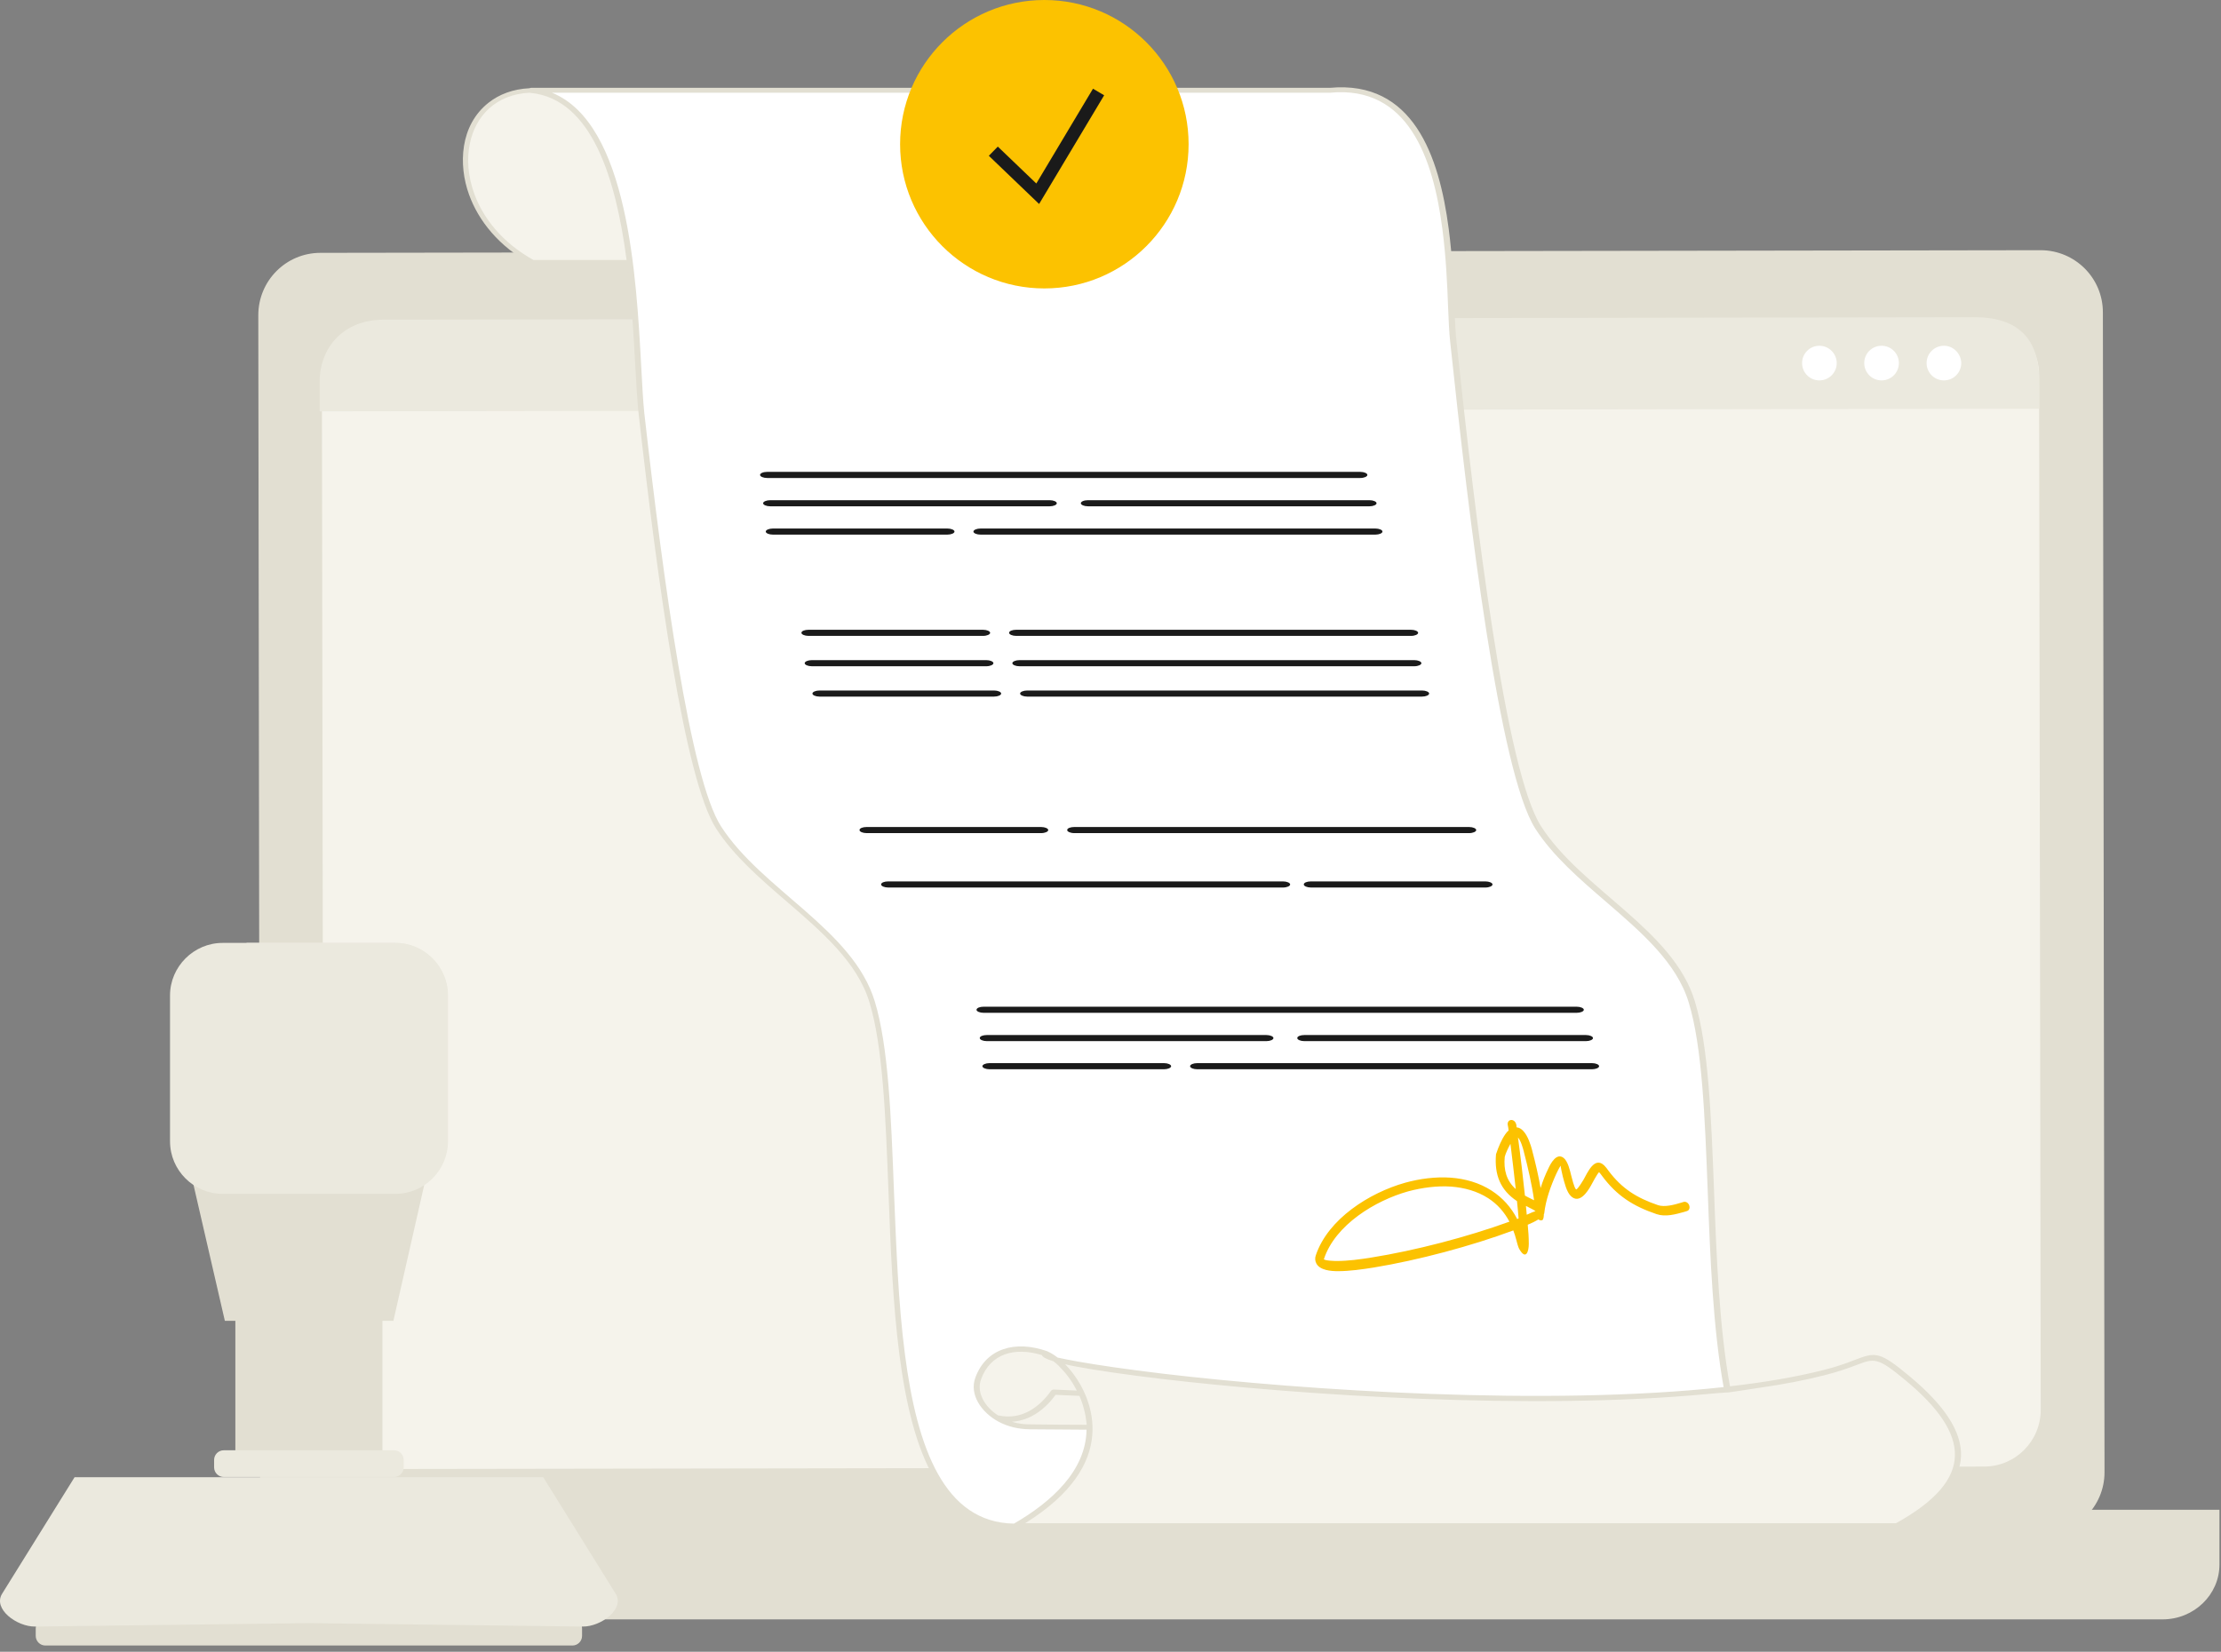
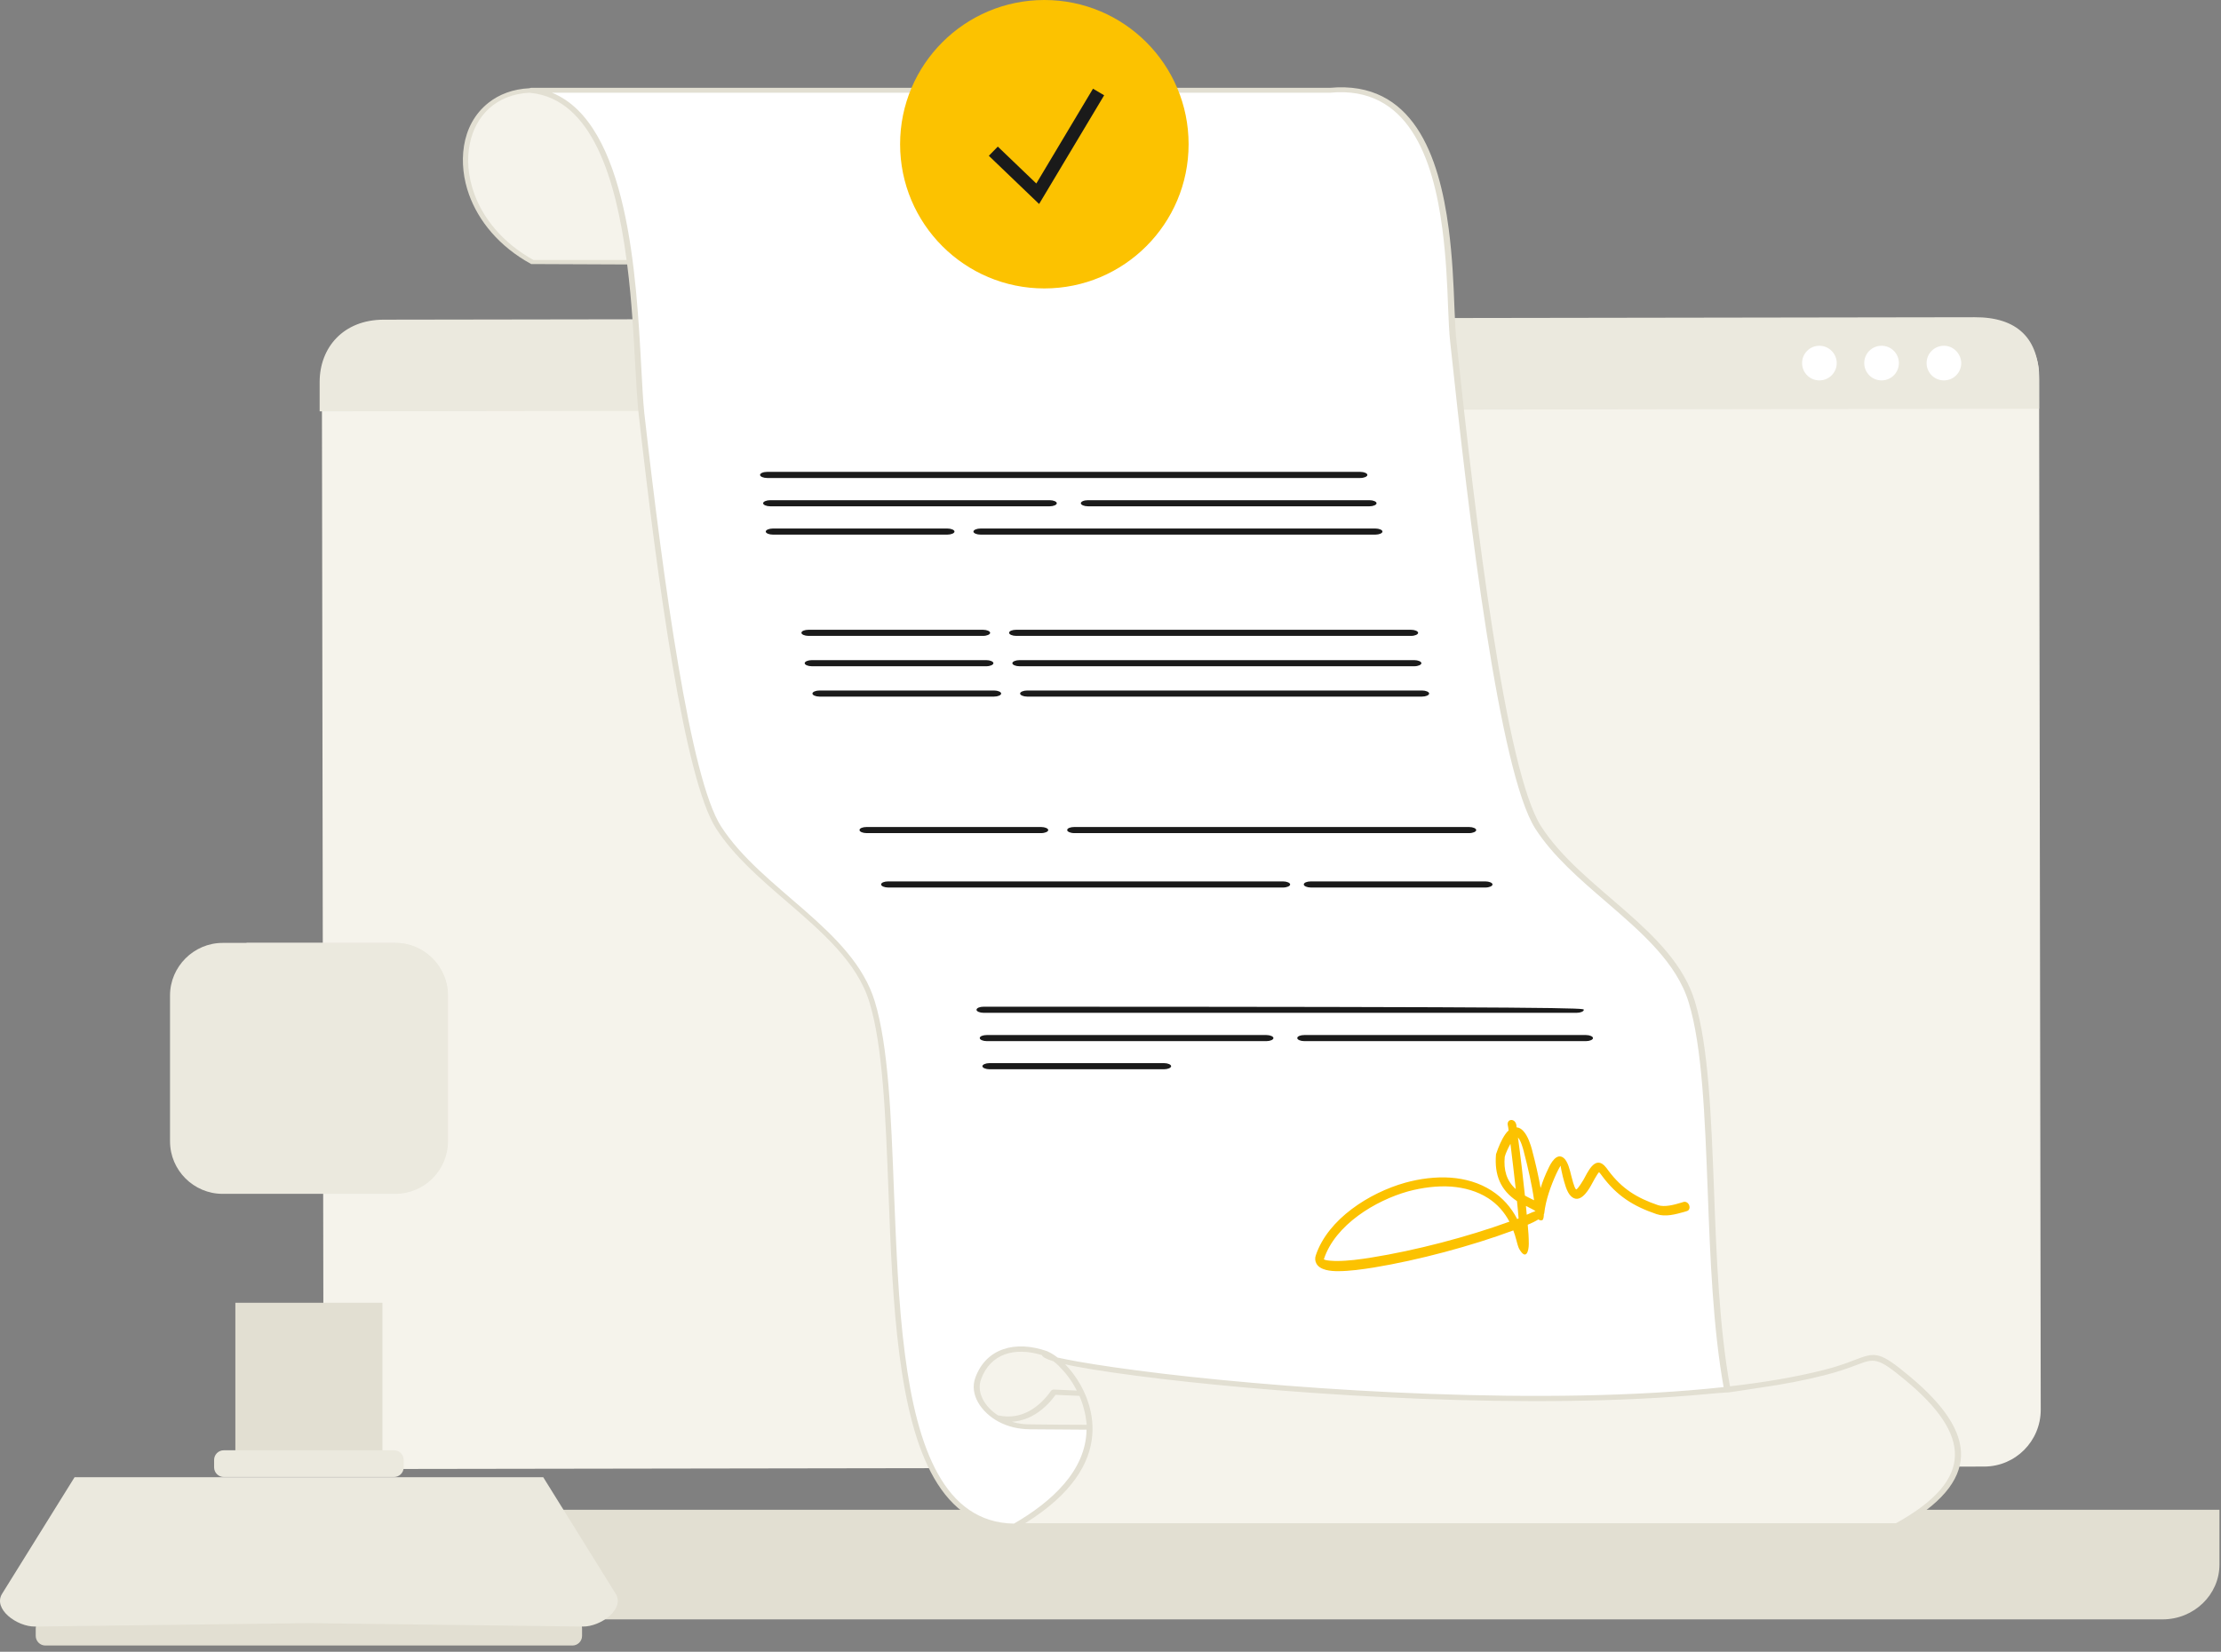
<svg xmlns="http://www.w3.org/2000/svg" width="164" height="122" viewBox="0 0 164 122" fill="none">
  <rect x="0" y="0" width="164" height="122" fill="#808080" stroke="none" />
-   <path fill-rule="evenodd" clip-rule="evenodd" d="M150.809 113.346L23.799 113.542C21.255 113.542 19.194 111.495 19.194 108.952L19.073 23.28C19.073 20.737 21.12 18.675 23.663 18.675L150.674 18.48C153.217 18.48 155.278 20.526 155.278 23.069L155.399 108.741C155.399 111.269 153.337 113.331 150.809 113.346Z" fill="#E2DFD2" />
  <path fill-rule="evenodd" clip-rule="evenodd" d="M146.505 108.32L28.087 108.5C25.77 108.5 23.889 106.634 23.889 104.317L23.769 27.9C23.769 25.582 25.635 23.701 27.952 23.701L146.37 23.521C148.687 23.521 150.568 25.387 150.568 27.704L150.689 104.121C150.689 106.439 148.823 108.32 146.505 108.32Z" fill="#F5F3EB" />
  <path fill-rule="evenodd" clip-rule="evenodd" d="M150.568 28.02V30.187L23.603 30.383V28.216C23.603 25.673 25.348 23.611 28.343 23.611L145.798 23.43C148.973 23.415 150.568 25.011 150.568 28.02Z" fill="#EBE9DE" />
  <path fill-rule="evenodd" clip-rule="evenodd" d="M135.625 26.816C135.625 27.524 135.053 28.096 134.346 28.096C133.638 28.096 133.067 27.524 133.067 26.816C133.067 26.109 133.638 25.537 134.346 25.537C135.038 25.537 135.625 26.109 135.625 26.816ZM144.82 26.816C144.82 27.524 144.248 28.096 143.541 28.096C142.833 28.096 142.261 27.524 142.261 26.816C142.261 26.109 142.833 25.537 143.541 25.537C144.233 25.537 144.805 26.109 144.82 26.816ZM140.215 26.816C140.215 27.524 139.643 28.096 138.936 28.096C138.228 28.096 137.656 27.524 137.656 26.816C137.656 26.109 138.228 25.537 138.936 25.537C139.643 25.537 140.215 26.109 140.215 26.816Z" fill="white" />
  <path fill-rule="evenodd" clip-rule="evenodd" d="M10.601 111.51H73.91C73.925 112.037 74.377 112.473 74.934 112.473H99.553C100.11 112.473 100.562 112.052 100.577 111.51H163.886V115.558C163.886 117.785 162.005 119.606 159.688 119.606H13.445C11.88 119.606 10.616 118.372 10.616 116.867V111.51H10.601Z" fill="#E2DFD2" />
  <path fill-rule="evenodd" clip-rule="evenodd" d="M98.214 6.681H67.951H39.224C47.425 7.524 46.793 25.326 47.38 30.548C48.779 43.039 50.766 57.561 53.068 61.127C56.093 65.822 62.835 68.802 64.415 74.024C67.575 84.468 62.669 113.933 75.762 112.699H106.025H134.752C123.571 111.54 127.965 84.046 124.926 74.024C123.346 68.817 116.604 65.838 113.579 61.127C110.945 57.019 108.718 38.524 107.319 25.206C106.837 20.767 107.845 5.763 98.214 6.681Z" fill="white" />
  <path fill-rule="evenodd" clip-rule="evenodd" d="M134.737 112.684H140.05C146.114 109.343 145.723 105.852 140.862 101.819C137.837 99.306 138.515 100.419 134.632 101.397C116.589 105.912 75.777 101.066 77.176 99.968C78.335 100.043 85.122 106.905 74.934 112.714L105.994 112.669H130.328H134.737V112.684Z" fill="#F5F3EB" />
  <path fill-rule="evenodd" clip-rule="evenodd" d="M80.457 105.415C80.397 103.655 79.584 102.15 78.756 101.187C78.576 100.976 78.41 100.795 78.23 100.645C77.944 100.389 77.628 100.178 77.282 100.013C77.252 99.998 77.206 99.998 77.176 99.998C77.176 99.998 77.191 99.998 77.237 99.998C75.385 99.351 73.098 99.486 72.24 101.804C71.638 103.399 73.459 105.491 76.243 105.415C78.034 105.4 78.982 105.415 80.457 105.415Z" fill="#F5F3EB" />
  <path fill-rule="evenodd" clip-rule="evenodd" d="M79.855 102.917L77.808 102.827C76.695 104.407 75.22 105.069 73.685 104.738C73.685 104.798 73.851 104.813 73.851 104.859C74.513 105.205 75.325 105.43 76.258 105.4C78.049 105.415 78.997 105.43 80.472 105.43C80.427 104.497 80.186 103.64 79.855 102.917Z" fill="#F5F3EB" />
  <path fill-rule="evenodd" clip-rule="evenodd" d="M39.224 6.681C33.069 6.877 32.422 15.575 39.344 19.382H46.537C45.739 13.288 43.949 7.163 39.224 6.681Z" fill="#F5F3EB" />
  <path fill-rule="evenodd" clip-rule="evenodd" d="M56.65 34.852H100.441C100.727 34.852 100.968 34.958 100.968 35.078C100.968 35.198 100.727 35.304 100.441 35.304H56.65C56.364 35.304 56.123 35.198 56.123 35.078C56.123 34.958 56.349 34.852 56.65 34.852Z" fill="#1A1A1A" />
  <path fill-rule="evenodd" clip-rule="evenodd" d="M56.876 36.944H77.507C77.793 36.944 78.034 37.049 78.034 37.17C78.034 37.29 77.793 37.395 77.507 37.395H56.876C56.59 37.395 56.349 37.29 56.349 37.17C56.349 37.049 56.59 36.944 56.876 36.944Z" fill="#1A1A1A" />
  <path fill-rule="evenodd" clip-rule="evenodd" d="M57.071 39.036H69.953C70.239 39.036 70.48 39.141 70.48 39.262C70.48 39.382 70.239 39.487 69.953 39.487H57.071C56.785 39.487 56.544 39.382 56.544 39.262C56.544 39.141 56.785 39.036 57.071 39.036Z" fill="#1A1A1A" />
  <path fill-rule="evenodd" clip-rule="evenodd" d="M72.406 39.036H101.555C101.841 39.036 102.082 39.141 102.082 39.262C102.082 39.382 101.841 39.487 101.555 39.487H72.406C72.12 39.487 71.879 39.382 71.879 39.262C71.879 39.141 72.12 39.036 72.406 39.036Z" fill="#1A1A1A" />
  <path fill-rule="evenodd" clip-rule="evenodd" d="M80.337 36.944H101.119C101.405 36.944 101.645 37.049 101.645 37.17C101.645 37.29 101.405 37.395 101.119 37.395H80.337C80.051 37.395 79.81 37.29 79.81 37.17C79.81 37.049 80.035 36.944 80.337 36.944Z" fill="#1A1A1A" />
  <path fill-rule="evenodd" clip-rule="evenodd" d="M59.705 46.515H72.586C72.872 46.515 73.113 46.62 73.113 46.741C73.113 46.861 72.872 46.967 72.586 46.967H59.705C59.419 46.967 59.178 46.861 59.178 46.741C59.178 46.605 59.419 46.515 59.705 46.515Z" fill="#1A1A1A" />
  <path fill-rule="evenodd" clip-rule="evenodd" d="M75.039 46.515H104.189C104.475 46.515 104.715 46.62 104.715 46.741C104.715 46.861 104.475 46.967 104.189 46.967H75.039C74.754 46.967 74.513 46.861 74.513 46.741C74.513 46.605 74.754 46.515 75.039 46.515Z" fill="#1A1A1A" />
  <path fill-rule="evenodd" clip-rule="evenodd" d="M59.946 48.757H72.827C73.113 48.757 73.354 48.863 73.354 48.983C73.354 49.103 73.113 49.209 72.827 49.209H59.946C59.66 49.209 59.419 49.103 59.419 48.983C59.419 48.863 59.66 48.757 59.946 48.757Z" fill="#1A1A1A" />
  <path fill-rule="evenodd" clip-rule="evenodd" d="M75.28 48.757H104.429C104.715 48.757 104.956 48.863 104.956 48.983C104.956 49.103 104.715 49.209 104.429 49.209H75.28C74.994 49.209 74.753 49.103 74.753 48.983C74.753 48.863 74.994 48.757 75.28 48.757Z" fill="#1A1A1A" />
  <path fill-rule="evenodd" clip-rule="evenodd" d="M60.517 51H73.399C73.685 51 73.926 51.105 73.926 51.225C73.926 51.346 73.685 51.451 73.399 51.451H60.517C60.231 51.451 59.991 51.346 59.991 51.225C59.991 51.105 60.231 51 60.517 51Z" fill="#1A1A1A" />
  <path fill-rule="evenodd" clip-rule="evenodd" d="M75.852 51H105.001C105.287 51 105.528 51.105 105.528 51.225C105.528 51.346 105.287 51.451 105.001 51.451H75.852C75.566 51.451 75.325 51.346 75.325 51.225C75.325 51.105 75.566 51 75.852 51Z" fill="#1A1A1A" />
  <path fill-rule="evenodd" clip-rule="evenodd" d="M63.994 61.082H76.875C77.161 61.082 77.402 61.188 77.402 61.308C77.402 61.428 77.161 61.534 76.875 61.534H63.994C63.708 61.534 63.467 61.428 63.467 61.308C63.467 61.172 63.708 61.082 63.994 61.082Z" fill="#1A1A1A" />
  <path fill-rule="evenodd" clip-rule="evenodd" d="M79.328 61.082H108.477C108.763 61.082 109.004 61.188 109.004 61.308C109.004 61.428 108.763 61.534 108.477 61.534H79.328C79.042 61.534 78.802 61.428 78.802 61.308C78.802 61.172 79.042 61.082 79.328 61.082Z" fill="#1A1A1A" />
  <path fill-rule="evenodd" clip-rule="evenodd" d="M79.704 103.098L77.944 103.023C77.221 104.016 76.138 104.919 74.723 105.009C75.31 105.19 75.716 105.205 76.273 105.205C77.597 105.22 78.922 105.235 80.246 105.235C80.171 104.482 80.005 103.79 79.704 103.098ZM79.509 102.707L77.823 102.631C77.733 102.631 77.658 102.662 77.612 102.722C76.785 103.896 75.461 104.919 73.73 104.543H73.7C72.752 103.941 72.06 102.857 72.451 101.849C73.128 100.013 74.874 99.456 76.935 100.088C76.981 100.239 77.281 100.389 77.778 100.54C77.929 100.645 78.064 100.765 78.184 100.886C78.771 101.488 79.132 101.969 79.509 102.707ZM73.715 104.994C74.437 105.385 75.205 105.551 76.017 105.566C77.417 105.566 78.832 105.596 80.231 105.596C80.186 108.621 77.658 110.923 74.874 112.533C69.742 112.458 67.726 106.996 66.823 100.043C66.326 96.251 66.176 92.007 66.01 87.959C65.799 82.451 65.604 77.275 64.595 73.964C62.985 68.652 56.243 65.717 53.234 61.022C52.105 59.261 51.037 54.762 50.089 49.133C49.126 43.49 48.283 36.748 47.575 30.503C47.485 29.661 47.425 28.472 47.35 27.087C46.989 20.451 46.387 9.134 40.758 6.847H98.199H98.229C103.978 6.305 105.829 11.677 106.506 16.914C106.777 18.976 106.867 21.008 106.927 22.663C106.972 23.671 107.003 24.544 107.078 25.206C107.785 31.873 108.688 39.833 109.756 46.635C110.825 53.453 112.044 59.126 113.368 61.203C114.662 63.219 116.634 64.919 118.59 66.605C121.208 68.862 123.812 71.105 124.7 74.054C125.693 77.32 125.889 82.481 126.099 87.974C126.28 92.895 126.49 98.087 127.273 102.451C114.316 103.865 96.378 102.707 85.859 101.458C83.226 101.142 81.059 100.826 79.539 100.555C78.937 100.449 78.455 100.344 78.094 100.269C77.838 100.073 77.597 99.923 77.417 99.847C77.387 99.832 77.357 99.817 77.327 99.802C74.979 98.975 72.827 99.576 72.029 101.729C71.548 102.993 72.466 104.317 73.715 104.994ZM78.651 100.765C78.892 100.826 79.162 100.871 79.448 100.931C80.968 101.217 83.15 101.533 85.799 101.849C96.002 103.053 113.172 104.181 126.069 102.962C128.688 102.722 126.34 103.038 130.057 102.481C131.727 102.24 133.293 101.939 134.707 101.578C135.776 101.307 136.513 101.036 137.07 100.826C138.409 100.314 138.635 100.224 140.727 101.969C143.119 103.956 144.398 105.792 144.353 107.522C144.308 109.238 142.939 110.878 140.004 112.503H135.821C133.849 112.503 132.886 112.503 131.607 112.503H75.746H75.701C79.193 110.336 80.487 108.049 80.652 106.017C80.818 104.181 80.035 102.195 78.651 100.765ZM39.118 6.847C36.59 6.967 35.1 8.592 34.694 10.609C34.453 11.738 34.558 13.017 35.01 14.281C35.672 16.132 37.117 17.938 39.389 19.202H46.266C45.484 13.242 43.723 7.328 39.193 6.862C39.163 6.862 39.148 6.862 39.118 6.847ZM36.078 7.584C36.861 6.967 37.869 6.576 39.103 6.516C39.133 6.501 39.178 6.486 39.224 6.486H98.214C104.324 5.929 106.265 11.482 106.972 16.884C107.243 18.946 107.334 20.992 107.394 22.663C107.439 23.671 107.469 24.544 107.544 25.176C108.252 31.828 109.154 39.788 110.223 46.59C111.276 53.377 112.495 59.005 113.789 61.022C116.799 65.717 123.556 68.652 125.151 73.964C126.159 77.275 126.355 82.451 126.566 87.959C126.746 92.88 126.957 98.057 127.74 102.391C130.253 102.105 132.57 101.713 134.602 101.202C135.64 100.946 136.362 100.675 136.904 100.464C138.484 99.862 138.74 99.757 141.043 101.683C143.511 103.745 144.85 105.671 144.805 107.522C144.744 109.373 143.3 111.134 140.215 112.834C140.17 112.864 140.125 112.88 140.079 112.88H106.039C95.686 112.88 85.332 112.91 74.964 112.91C69.471 112.895 67.349 107.266 66.416 100.073C65.92 96.266 65.754 92.022 65.604 87.959C65.393 82.466 65.197 77.305 64.204 74.039C63.316 71.09 60.713 68.847 58.094 66.59C56.138 64.904 54.167 63.204 52.873 61.188C51.714 59.382 50.63 54.837 49.667 49.179C48.704 43.55 47.861 36.794 47.154 30.533C47.064 29.676 46.989 28.487 46.913 27.102C46.793 24.92 46.657 22.227 46.311 19.533L39.224 19.503C36.831 18.194 35.326 16.297 34.634 14.371C33.836 12.174 33.956 9.255 36.078 7.584Z" fill="#E2DFD2" />
-   <path fill-rule="evenodd" clip-rule="evenodd" d="M72.631 74.355H116.423C116.709 74.355 116.95 74.46 116.95 74.581C116.95 74.701 116.709 74.806 116.423 74.806H72.631C72.346 74.806 72.105 74.701 72.105 74.581C72.12 74.445 72.346 74.355 72.631 74.355Z" fill="#1A1A1A" />
+   <path fill-rule="evenodd" clip-rule="evenodd" d="M72.631 74.355C116.709 74.355 116.95 74.46 116.95 74.581C116.95 74.701 116.709 74.806 116.423 74.806H72.631C72.346 74.806 72.105 74.701 72.105 74.581C72.12 74.445 72.346 74.355 72.631 74.355Z" fill="#1A1A1A" />
  <path fill-rule="evenodd" clip-rule="evenodd" d="M72.872 76.447H93.504C93.79 76.447 94.031 76.552 94.031 76.672C94.031 76.793 93.79 76.898 93.504 76.898H72.872C72.586 76.898 72.346 76.793 72.346 76.672C72.346 76.537 72.586 76.447 72.872 76.447Z" fill="#1A1A1A" />
  <path fill-rule="evenodd" clip-rule="evenodd" d="M73.068 78.523H85.949C86.235 78.523 86.476 78.629 86.476 78.749C86.476 78.87 86.235 78.975 85.949 78.975H73.068C72.782 78.975 72.541 78.87 72.541 78.749C72.541 78.629 72.782 78.523 73.068 78.523Z" fill="#1A1A1A" />
-   <path fill-rule="evenodd" clip-rule="evenodd" d="M88.402 78.523H117.552C117.838 78.523 118.078 78.629 118.078 78.749C118.078 78.87 117.838 78.975 117.552 78.975H88.402C88.117 78.975 87.876 78.87 87.876 78.749C87.876 78.629 88.117 78.523 88.402 78.523Z" fill="#1A1A1A" />
  <path fill-rule="evenodd" clip-rule="evenodd" d="M96.318 76.447H117.1C117.386 76.447 117.627 76.552 117.627 76.672C117.627 76.793 117.386 76.898 117.1 76.898H96.318C96.032 76.898 95.791 76.793 95.791 76.672C95.791 76.537 96.032 76.447 96.318 76.447Z" fill="#1A1A1A" />
  <path fill-rule="evenodd" clip-rule="evenodd" d="M65.589 65.1H94.738C95.024 65.1 95.265 65.206 95.265 65.326C95.265 65.446 95.024 65.552 94.738 65.552H65.589C65.303 65.552 65.062 65.446 65.062 65.326C65.062 65.19 65.303 65.1 65.589 65.1Z" fill="#1A1A1A" />
  <path fill-rule="evenodd" clip-rule="evenodd" d="M96.8 65.1H109.681C109.967 65.1 110.208 65.206 110.208 65.326C110.208 65.446 109.967 65.552 109.681 65.552H96.8C96.514 65.552 96.273 65.446 96.273 65.326C96.273 65.19 96.514 65.1 96.8 65.1Z" fill="#1A1A1A" />
  <path fill-rule="evenodd" clip-rule="evenodd" d="M111.984 83.264C112.179 83.279 112.345 83.384 112.48 83.535C112.811 83.881 113.022 84.528 113.142 84.979V84.995C113.383 85.897 113.594 86.815 113.759 87.748C113.91 87.252 114.106 86.77 114.331 86.304C114.512 85.912 114.948 85.1 115.475 85.536C115.776 85.792 115.926 86.439 116.017 86.815C116.077 87.026 116.227 87.703 116.378 87.854C116.513 87.839 116.859 87.237 116.92 87.146C117.221 86.62 117.732 85.386 118.455 86.078C118.575 86.198 118.68 86.334 118.771 86.469C119.764 87.793 120.847 88.471 122.427 89.012C122.924 89.178 123.631 88.982 124.128 88.832L124.324 88.772C124.504 88.727 124.67 88.862 124.73 89.012C124.79 89.178 124.76 89.389 124.564 89.449L124.369 89.509C123.722 89.69 122.984 89.9 122.322 89.675C120.592 89.088 119.388 88.32 118.304 86.861C118.244 86.77 118.154 86.665 118.078 86.575C117.958 86.665 117.537 87.447 117.476 87.568C117.206 88.049 116.619 88.937 116.002 88.35C115.671 88.034 115.52 87.342 115.4 86.906C115.37 86.77 115.219 86.153 115.249 86.093C115.174 86.153 114.963 86.605 114.918 86.695C114.512 87.583 114.136 88.636 114.03 89.599C114.03 89.629 114.015 89.659 114 89.675C114 89.795 113.985 90.051 113.895 90.111C113.805 90.171 113.684 90.126 113.594 90.066C113.353 90.216 113.067 90.352 112.811 90.457V90.487C112.857 90.939 112.887 91.42 112.887 91.872C112.887 92.444 112.676 93.076 112.209 92.293C112.089 92.112 112.014 91.751 111.954 91.541C111.893 91.315 111.833 91.104 111.743 90.879C108.628 92.037 104.73 93.076 101.45 93.617C100.592 93.753 99.659 93.888 98.786 93.888C98.289 93.888 97.477 93.828 97.206 93.331C97.101 93.136 97.086 92.925 97.161 92.714C98.064 90.021 101.134 88.094 103.752 87.357C104.836 87.056 105.994 86.906 107.108 86.981C108.176 87.056 109.245 87.357 110.148 87.944C110.96 88.471 111.592 89.178 112.029 90.036L112.134 89.991C112.104 89.569 112.059 89.133 112.014 88.712C110.78 87.899 110.343 86.755 110.464 85.28C110.464 85.235 110.479 85.205 110.494 85.175C110.644 84.724 110.87 84.182 111.141 83.791C111.216 83.685 111.291 83.58 111.397 83.505C111.382 83.369 111.367 83.219 111.337 83.113C111.291 82.933 111.382 82.737 111.577 82.722C111.758 82.707 111.908 82.858 111.954 83.023C111.969 83.083 111.984 83.174 111.984 83.264ZM112.089 84.016C112.285 85.446 112.45 86.876 112.601 88.305C112.751 88.395 112.917 88.471 113.067 88.546C113.142 88.576 113.203 88.621 113.278 88.651C113.112 87.462 112.826 86.243 112.525 85.085V85.07C112.45 84.784 112.3 84.242 112.089 84.016ZM112.676 89.073C112.691 89.283 112.721 89.494 112.736 89.72C112.962 89.614 113.308 89.464 113.383 89.464C113.278 89.359 113.022 89.253 112.887 89.178C112.811 89.133 112.751 89.103 112.676 89.073ZM111.924 87.824C111.803 86.71 111.668 85.596 111.532 84.483C111.367 84.784 111.171 85.19 111.111 85.446C111.021 86.394 111.231 87.207 111.924 87.824ZM111.457 90.231C111.081 89.524 110.569 88.937 109.892 88.501C109.079 87.974 108.116 87.718 107.168 87.643C106.115 87.568 105.016 87.718 103.993 87.989C101.555 88.666 98.59 90.472 97.763 92.985C97.763 93 97.748 93.015 97.748 93C97.838 93.121 98.575 93.136 98.696 93.136C99.538 93.136 100.441 93.015 101.269 92.88C104.489 92.368 108.357 91.36 111.457 90.231Z" fill="#FCC200" />
  <path fill-rule="evenodd" clip-rule="evenodd" d="M3.347 119.563H42.271C42.659 119.563 42.98 119.884 42.98 120.272V120.828C42.98 121.216 42.659 121.537 42.271 121.537H3.347C2.959 121.537 2.638 121.216 2.638 120.828V120.272C2.638 119.884 2.959 119.563 3.347 119.563Z" fill="#E2DFD2" />
  <path d="M28.24 96.222H17.379V108.938H28.24V96.222Z" fill="#E2DFD2" />
-   <path fill-rule="evenodd" clip-rule="evenodd" d="M16.603 97.554H29.049L31.95 84.771L13.668 84.821L16.603 97.554Z" fill="#E2DFD2" />
  <path fill-rule="evenodd" clip-rule="evenodd" d="M16.434 69.643H29.201C31.326 69.643 33.08 71.38 33.08 73.522V84.299C33.08 86.424 31.343 88.177 29.201 88.177H16.434C14.309 88.177 12.555 86.44 12.555 84.299V73.522C12.555 71.397 14.309 69.643 16.434 69.643Z" fill="#EBE9DE" />
  <path fill-rule="evenodd" clip-rule="evenodd" d="M5.506 109.107H20.853H24.765H40.113L45.459 117.708C46.167 118.838 44.363 120.154 43.03 120.137L22.809 119.884L2.588 120.137C1.256 120.154 -0.549 118.838 0.159 117.708L5.506 109.107Z" fill="#EBE9DE" />
  <path fill-rule="evenodd" clip-rule="evenodd" d="M16.519 107.117H29.1C29.488 107.117 29.808 107.437 29.808 107.825V108.382C29.808 108.77 29.488 109.09 29.1 109.09H16.519C16.131 109.09 15.81 108.77 15.81 108.382V107.825C15.81 107.437 16.131 107.117 16.519 107.117Z" fill="#EBE9DE" />
  <path fill-rule="evenodd" clip-rule="evenodd" d="M18.205 69.643C18.087 77.283 23.045 81.701 33.063 82.915V73.522C33.063 71.397 31.326 69.643 29.184 69.643H18.205Z" fill="#EBE9DE" />
  <path fill-rule="evenodd" clip-rule="evenodd" d="M77.116 0C82.998 0 87.767 4.769 87.767 10.651C87.767 16.534 82.998 21.303 77.116 21.303C71.234 21.303 66.464 16.534 66.464 10.651C66.464 4.769 71.234 0 77.116 0Z" fill="#FCC200" />
  <path fill-rule="evenodd" clip-rule="evenodd" d="M73.679 10.828L76.522 13.553L80.707 6.551L81.531 7.038L76.728 15.066L73.015 11.506L73.679 10.828Z" fill="#1A1A1A" />
</svg>